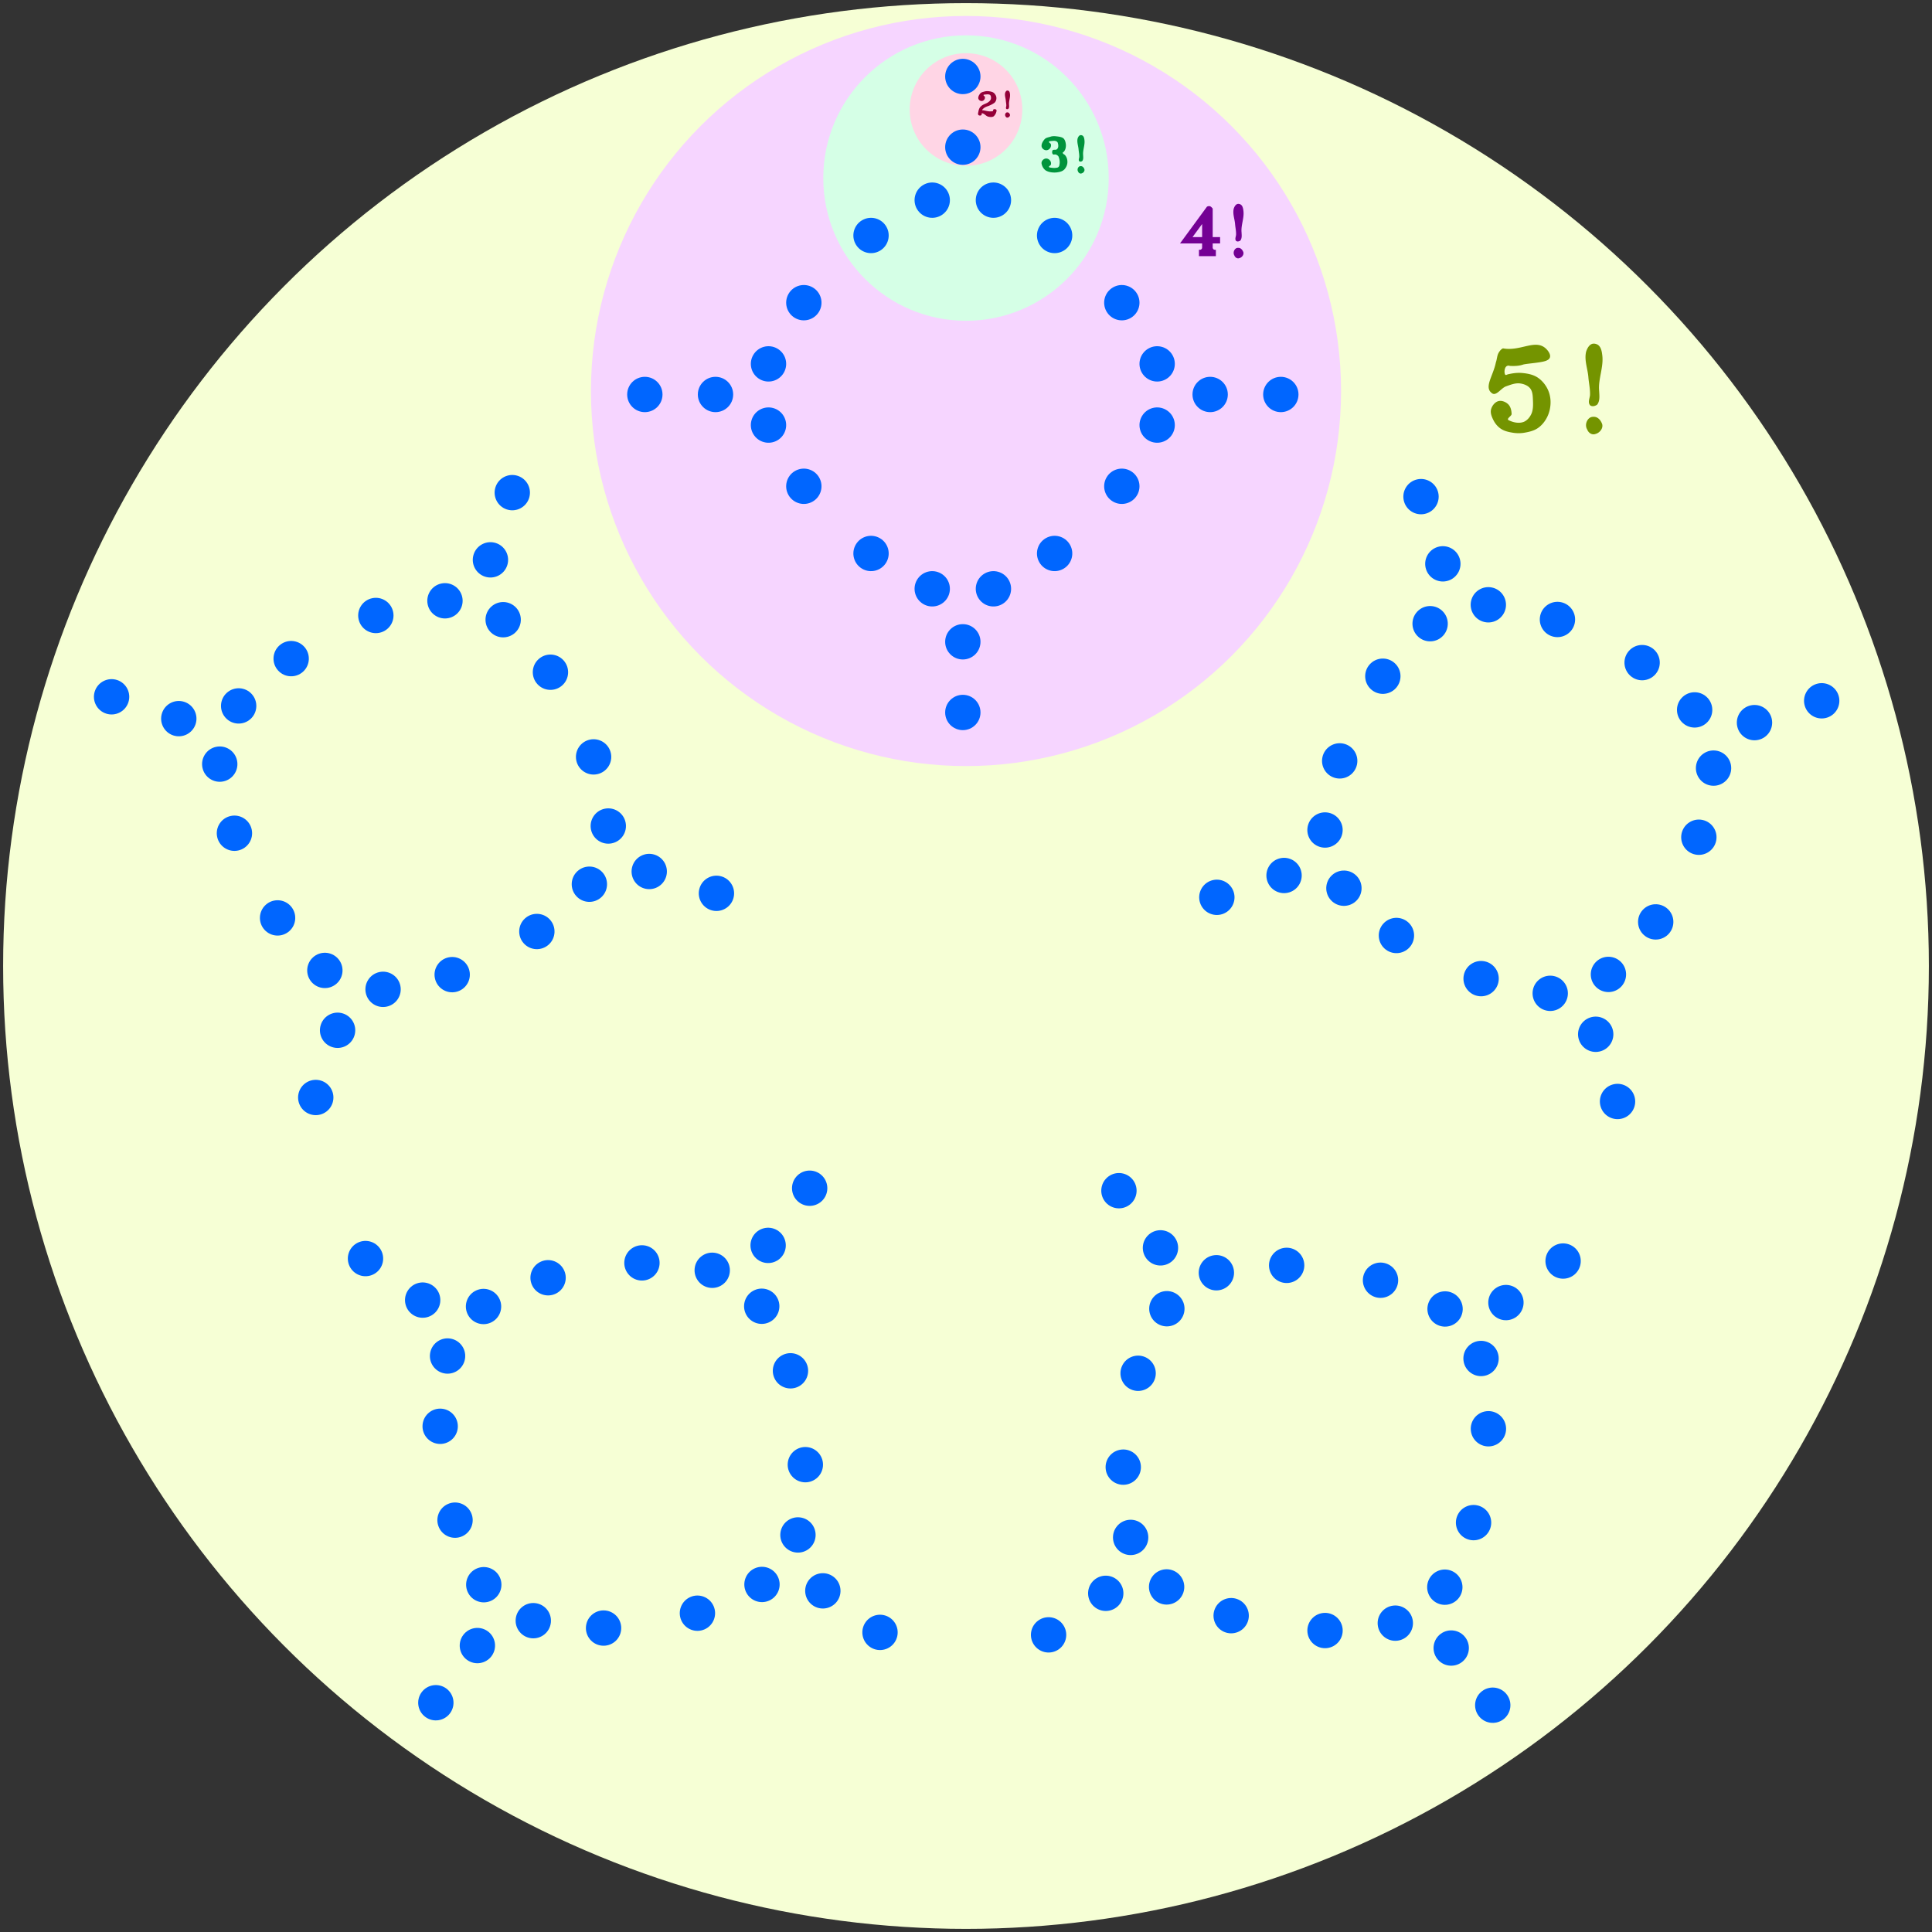
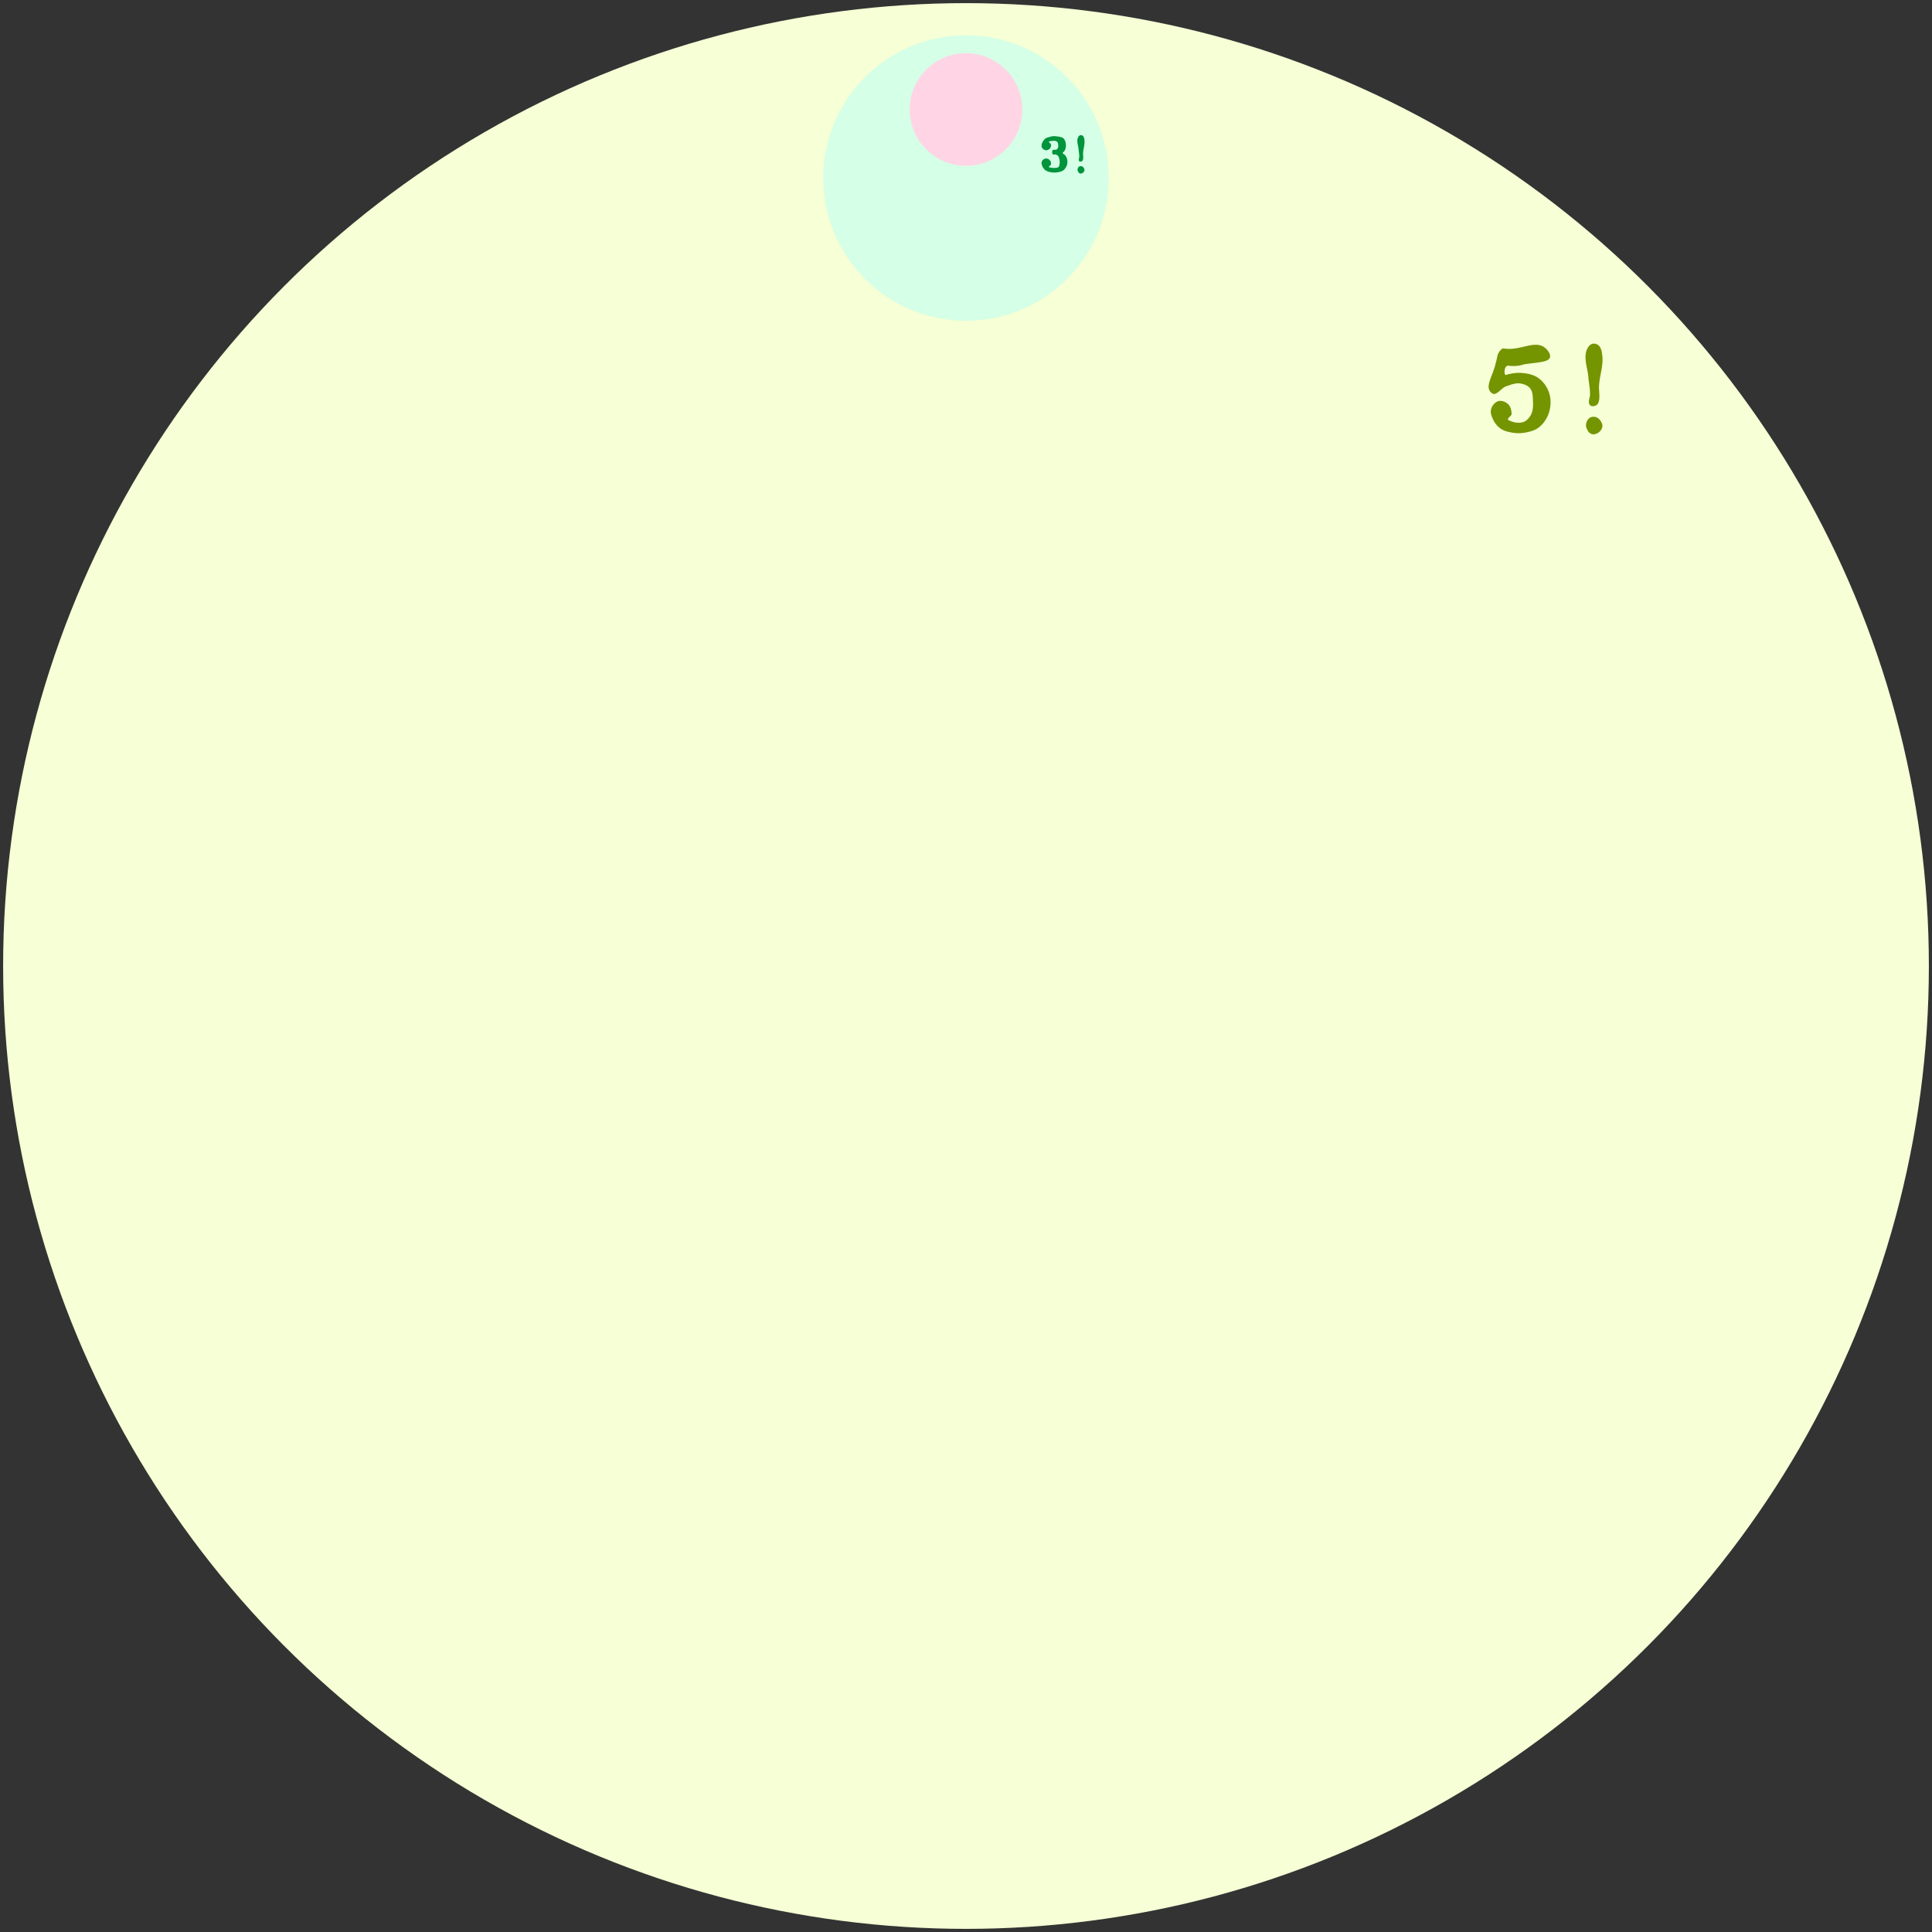
<svg xmlns="http://www.w3.org/2000/svg" xmlns:xlink="http://www.w3.org/1999/xlink" height="549" width="549" viewBox="0 0 549 549">
  <rect x="0" y="0" width="549" height="549" fill="#333333" stroke="none" />
  <g color="#000" transform="translate(-3602.769 -6023.895)">
    <circle transform="scale(-1)" r="273.611" cy="-6298.395" cx="-3877.269" style="isolation:auto;mix-blend-mode:normal;solid-color:#000;solid-opacity:1;marker:none" overflow="visible" fill="#f6ffd5" />
    <path style="white-space:normal;isolation:auto;mix-blend-mode:normal;solid-color:#000;solid-opacity:1" d="M4029.867 6122.883c-.543.227-.943.747-1.24 1.254-.476.81-.465 1.89-.782 2.709-.795 3.98-3.495 7.11-1.075 8.815 1.203.848 2.559-1.494 3.949-1.979 1.275-.445 2.625-.998 3.965-.832 1.07.132 2.237.572 2.907 1.417.737.932.735 2.29.787 3.477.058 1.323.062 2.754-.533 3.936-.458.909-1.227 1.793-2.187 2.13-1.237.434-2.694.174-3.913-.383-1.335-.443.582-1.233.566-1.891-.024-.98-.273-2.09-.976-2.771-.7-.678-1.847-1.145-2.786-.885-1.01.28-1.822 1.342-2.08 2.358-.264 1.04.23 2.186.722 3.14.488.947 1.23 1.808 2.123 2.39 1.002.655 2.234.916 3.417 1.102 1.029.161 2.097.17 3.126 0 1.359-.224 2.777-.549 3.913-1.327 1.149-.788 2.071-1.954 2.68-3.207.656-1.353.97-2.912.928-4.416-.038-1.33-.393-2.693-1.042-3.855-.676-1.21-1.66-2.316-2.85-3.029-1.263-.758-2.797-1.033-4.265-1.157-1.325-.111-2.615.074-3.97.386-.332.076-.798.56-.93-.423-.126-.94.235-2.386 1.526-1.969 1.283.06 2.588.03 3.81-.405 1.263-.303 5.57-.533 6.707-1.178 1.788-.83.464-2.651-.391-3.413-3.013-2.685-7.189.924-12.106.01zm25.333-1.28c-.93.327-1.43 1.35-1.719 2.234-.588 2.51.511 4.962.66 7.456.156 1.633.522 3.265.446 4.91-.095.936-.676 2.03.029 2.859.581.469 1.493.224 2.027-.206.814-1.083.602-2.552.546-3.822-.337-3.496 1.37-6.86.862-10.362-.136-1.154-.456-2.661-1.743-3.025a1.954 1.954 0 00-1.108-.045zm-.582 20.95c-1.11.688-1.518 2.299-.81 3.415.352.952 1.361 1.629 2.365 1.23 1.27-.326 2.416-1.84 1.734-3.126-.408-.932-1.219-1.784-2.309-1.735-.337-.01-.683.05-.98.217z" overflow="visible" fill="#749400" />
  </g>
  <g color="#000" transform="translate(-3602.769 -6023.895)">
-     <circle r="106.578" cy="6135.007" cx="3877.269" style="isolation:auto;mix-blend-mode:normal;solid-color:#000;solid-opacity:1;marker:none" overflow="visible" fill="#f6d5ff" />
-     <path d="M3945.741 6082.626l-7.66 10.447h6.285c-.011.44.022.89-.016 1.322-.074.227-.213.387-.446.455-.184.082-.544-.095-.44.243v1.586h4.808v-1.803c-.243.02-.477 0-.68-.146a.769.769 0 01-.222-.656v-1h2.103v-1.803h-2.103v-8.112c-.448-.522-.782-.932-1.629-.533zm-1.375 4.924v3.72h-2.729l2.729-3.72zm10.01-5.685c-.559.197-.86.811-1.033 1.343-.353 1.508.307 2.981.397 4.48.094.981.313 1.962.267 2.95-.057.562-.405 1.22.017 1.718.35.281.897.134 1.218-.124.49-.65.362-1.533.329-2.296-.203-2.101.823-4.122.517-6.227-.082-.693-.273-1.599-1.047-1.817a1.18 1.18 0 00-.666-.027zm-.35 12.589c-.667.413-.912 1.38-.486 2.052.211.571.817.978 1.42.74.763-.197 1.452-1.107 1.042-1.88-.245-.56-.732-1.072-1.387-1.042-.202-.01-.41.03-.589.13z" style="white-space:normal;isolation:auto;mix-blend-mode:normal;solid-color:#000;solid-opacity:1" overflow="visible" fill="#740094" />
-   </g>
+     </g>
  <g color="#000" transform="translate(-3602.769 -6023.895)">
    <circle style="isolation:auto;mix-blend-mode:normal;solid-color:#000;solid-opacity:1;marker:none" cx="3877.269" cy="6074.492" r="40.556" overflow="visible" fill="#d5ffe6" />
    <path style="white-space:normal;isolation:auto;mix-blend-mode:normal;solid-color:#000;solid-opacity:1" d="M3901.447 6062.68c-.642.255-1.437.263-1.9.846-.473.572-.917 1.305-.785 2.076.222.74 1.13 1.226 1.844.863.626-.285 1.013-1.064.731-1.717-.192-.197-.833-.521-.286-.727.4-.059.807-.095 1.212-.113.446 0 1.002.16 1.114.657.146.546.22 1.236-.204 1.679-.344.378-.905.099-1.252.31-.301.377-.24 1.37.4 1.262.46-.137.94.165 1.213.52.322.74.462 1.583.286 2.38-.013.458-.354.86-.835.85-.65.13-1.314.016-1.96-.074-.606-.351.45-.503.38-.939.205-.925-.795-1.852-1.701-1.556-.604.188-1.113.83-.944 1.481a3.1 3.1 0 001.11 1.82c.913.562 2.037.68 3.089.6.877-.105 1.882-.298 2.43-1.064.47-.582.745-1.32.692-2.073-.01-.695-.282-1.397-.774-1.89-.283-.125-.877-.58-.327-.775.567-.559.734-1.423.664-2.195-.088-.721-.303-1.593-1.038-1.912-.627-.262-1.318-.317-1.987-.39a3.977 3.977 0 00-1.172.08zm8.264-.362c-.394.14-.606.573-.728.947-.25 1.064.216 2.103.28 3.16.065.692.22 1.384.188 2.08-.04.398-.286.861.012 1.213.246.198.633.094.859-.088.345-.459.255-1.081.232-1.62-.143-1.481.58-2.907.365-4.39-.058-.49-.193-1.129-.739-1.283a.826.826 0 00-.47-.019zm-.247 8.88c-.47.29-.643.973-.343 1.446.15.404.577.69 1.002.522.538-.138 1.024-.78.735-1.325-.173-.395-.516-.756-.978-.736a.84.84 0 00-.416.093z" overflow="visible" fill="#00943c" />
  </g>
  <g color="#000" transform="translate(-3602.769 -6023.895)">
    <circle r="16" cy="6055.008" cx="3877.269" style="isolation:auto;mix-blend-mode:normal;solid-color:#000;solid-opacity:1;marker:none" overflow="visible" fill="#ffd5e5" />
-     <path d="M3888.903 6049.638c-.278.098-.427.403-.513.667-.176.75.152 1.482.197 2.226.046.488.156.975.133 1.466-.028.28-.202.606.01.854.174.14.446.067.605-.061.243-.324.18-.762.163-1.141-.1-1.044.41-2.048.258-3.094-.04-.344-.136-.794-.52-.903a.583.583 0 00-.332-.013zm-.174 6.255c-.331.205-.453.686-.241 1.02.105.284.406.486.705.367.38-.098.722-.55.518-.933-.121-.278-.364-.533-.689-.518-.1 0-.204.015-.293.065zm-6.063-6.04c-.467.167-1.04.197-1.364.625-.32.398-.62.903-.527 1.433.156.52.796.863 1.3.608.456-.204.745-.81.478-1.265-.252-.084-.493-.44-.079-.476.526-.026 1.093-.19 1.589.065.295.213.32.626.318.96-.046.594-.557 1.005-1.032 1.29-.596.324-1.29.485-1.786.975-.503.409-.702 1.054-.789 1.673-.111.334-.19.886.282.964.346.11.832-.101.626-.515.221-.23.6.033.82.168.382.284.742.655 1.24.717.468.093 1.01.131 1.423-.149a2.92 2.92 0 00.665-1.015c.054-.265.232-.588.043-.834-.227-.223-.842-.244-.912.112.147.415-.49.326-.736.362-.707.016-1.385-.2-2.074-.325-.212.081-.398-.098-.166-.251.416-.52 1.057-.763 1.667-.972a7.693 7.693 0 001.654-.857c.674-.557.808-1.641.298-2.351-.221-.378-.57-.68-.997-.797-.622-.188-1.298-.27-1.94-.145z" style="white-space:normal;isolation:auto;mix-blend-mode:normal;solid-color:#000;solid-opacity:1" overflow="visible" fill="#940038" />
  </g>
  <g transform="translate(-3602.769 -6023.895)">
    <use height="100%" width="100%" transform="rotate(-18 4318.358 5694.306)" xlink:href="#a" />
    <use height="100%" width="100%" transform="rotate(-162 3807.407 6205.257)" xlink:href="#a" />
    <use height="100%" width="100%" transform="rotate(126 3751.965 6260.699)" xlink:href="#a" />
    <use height="100%" width="100%" style="isolation:auto;mix-blend-mode:normal;solid-color:#000;solid-opacity:1" transform="rotate(54 3631.345 6381.318)" xlink:href="#a" color="#000" overflow="visible" />
    <g transform="matrix(0 -.251 .251 0 2786.805 6858.07)" id="a">
      <g id="d" transform="rotate(180 2996.806 4340.89)">
        <g transform="translate(-40.743 238.085)" id="c">
-           <circle transform="scale(-1)" id="b" style="marker:none" cx="-2797.548" cy="-4102.804" r="20" display="inline" overflow="visible" visibility="visible" fill="#06f" fill-opacity="1" fill-rule="nonzero" stroke="none" />
          <use xlink:href="#b" transform="translate(80)" width="100%" height="100%" />
        </g>
        <use height="100%" width="100%" transform="rotate(-120 2876.806 4340.89)" xlink:href="#c" />
        <use height="100%" width="100%" transform="rotate(120 2876.806 4340.89)" xlink:href="#c" />
      </g>
      <use xlink:href="#d" transform="rotate(90 2876.806 4340.89)" width="100%" height="100%" />
      <use xlink:href="#d" transform="rotate(180 2876.806 4340.89)" width="100%" height="100%" />
      <use xlink:href="#d" transform="rotate(-90 2876.806 4340.89)" width="100%" height="100%" />
    </g>
  </g>
</svg>